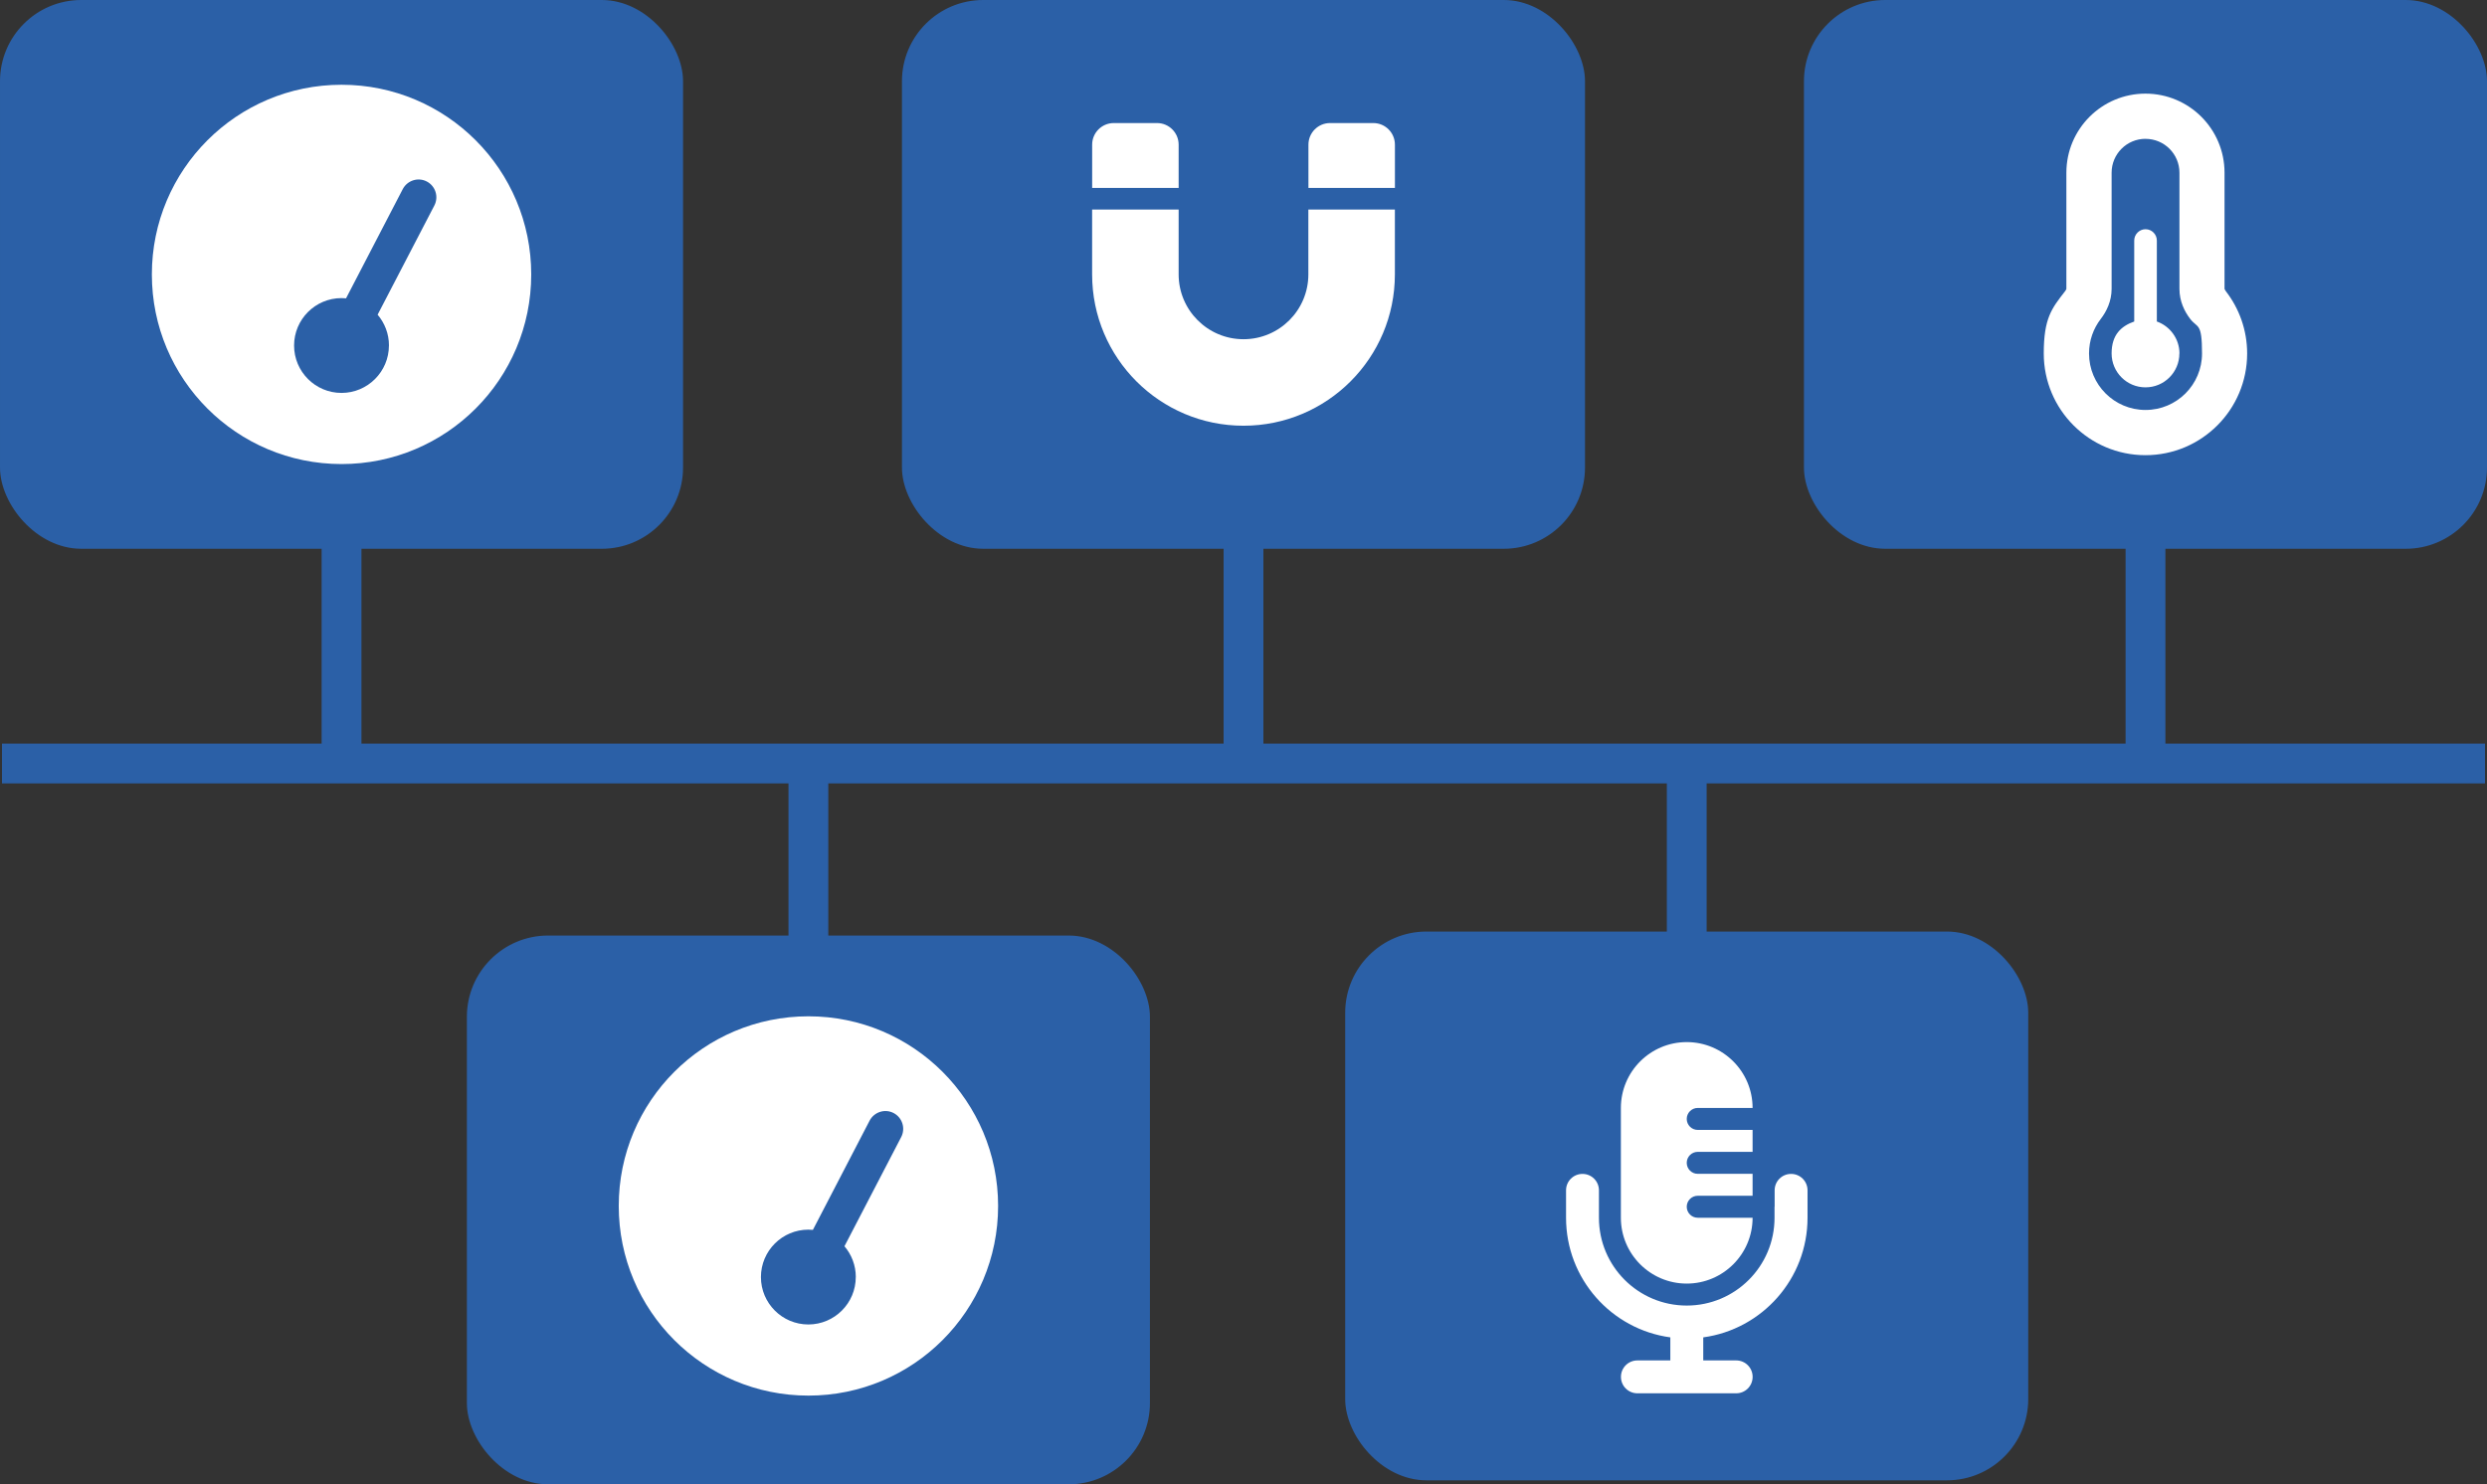
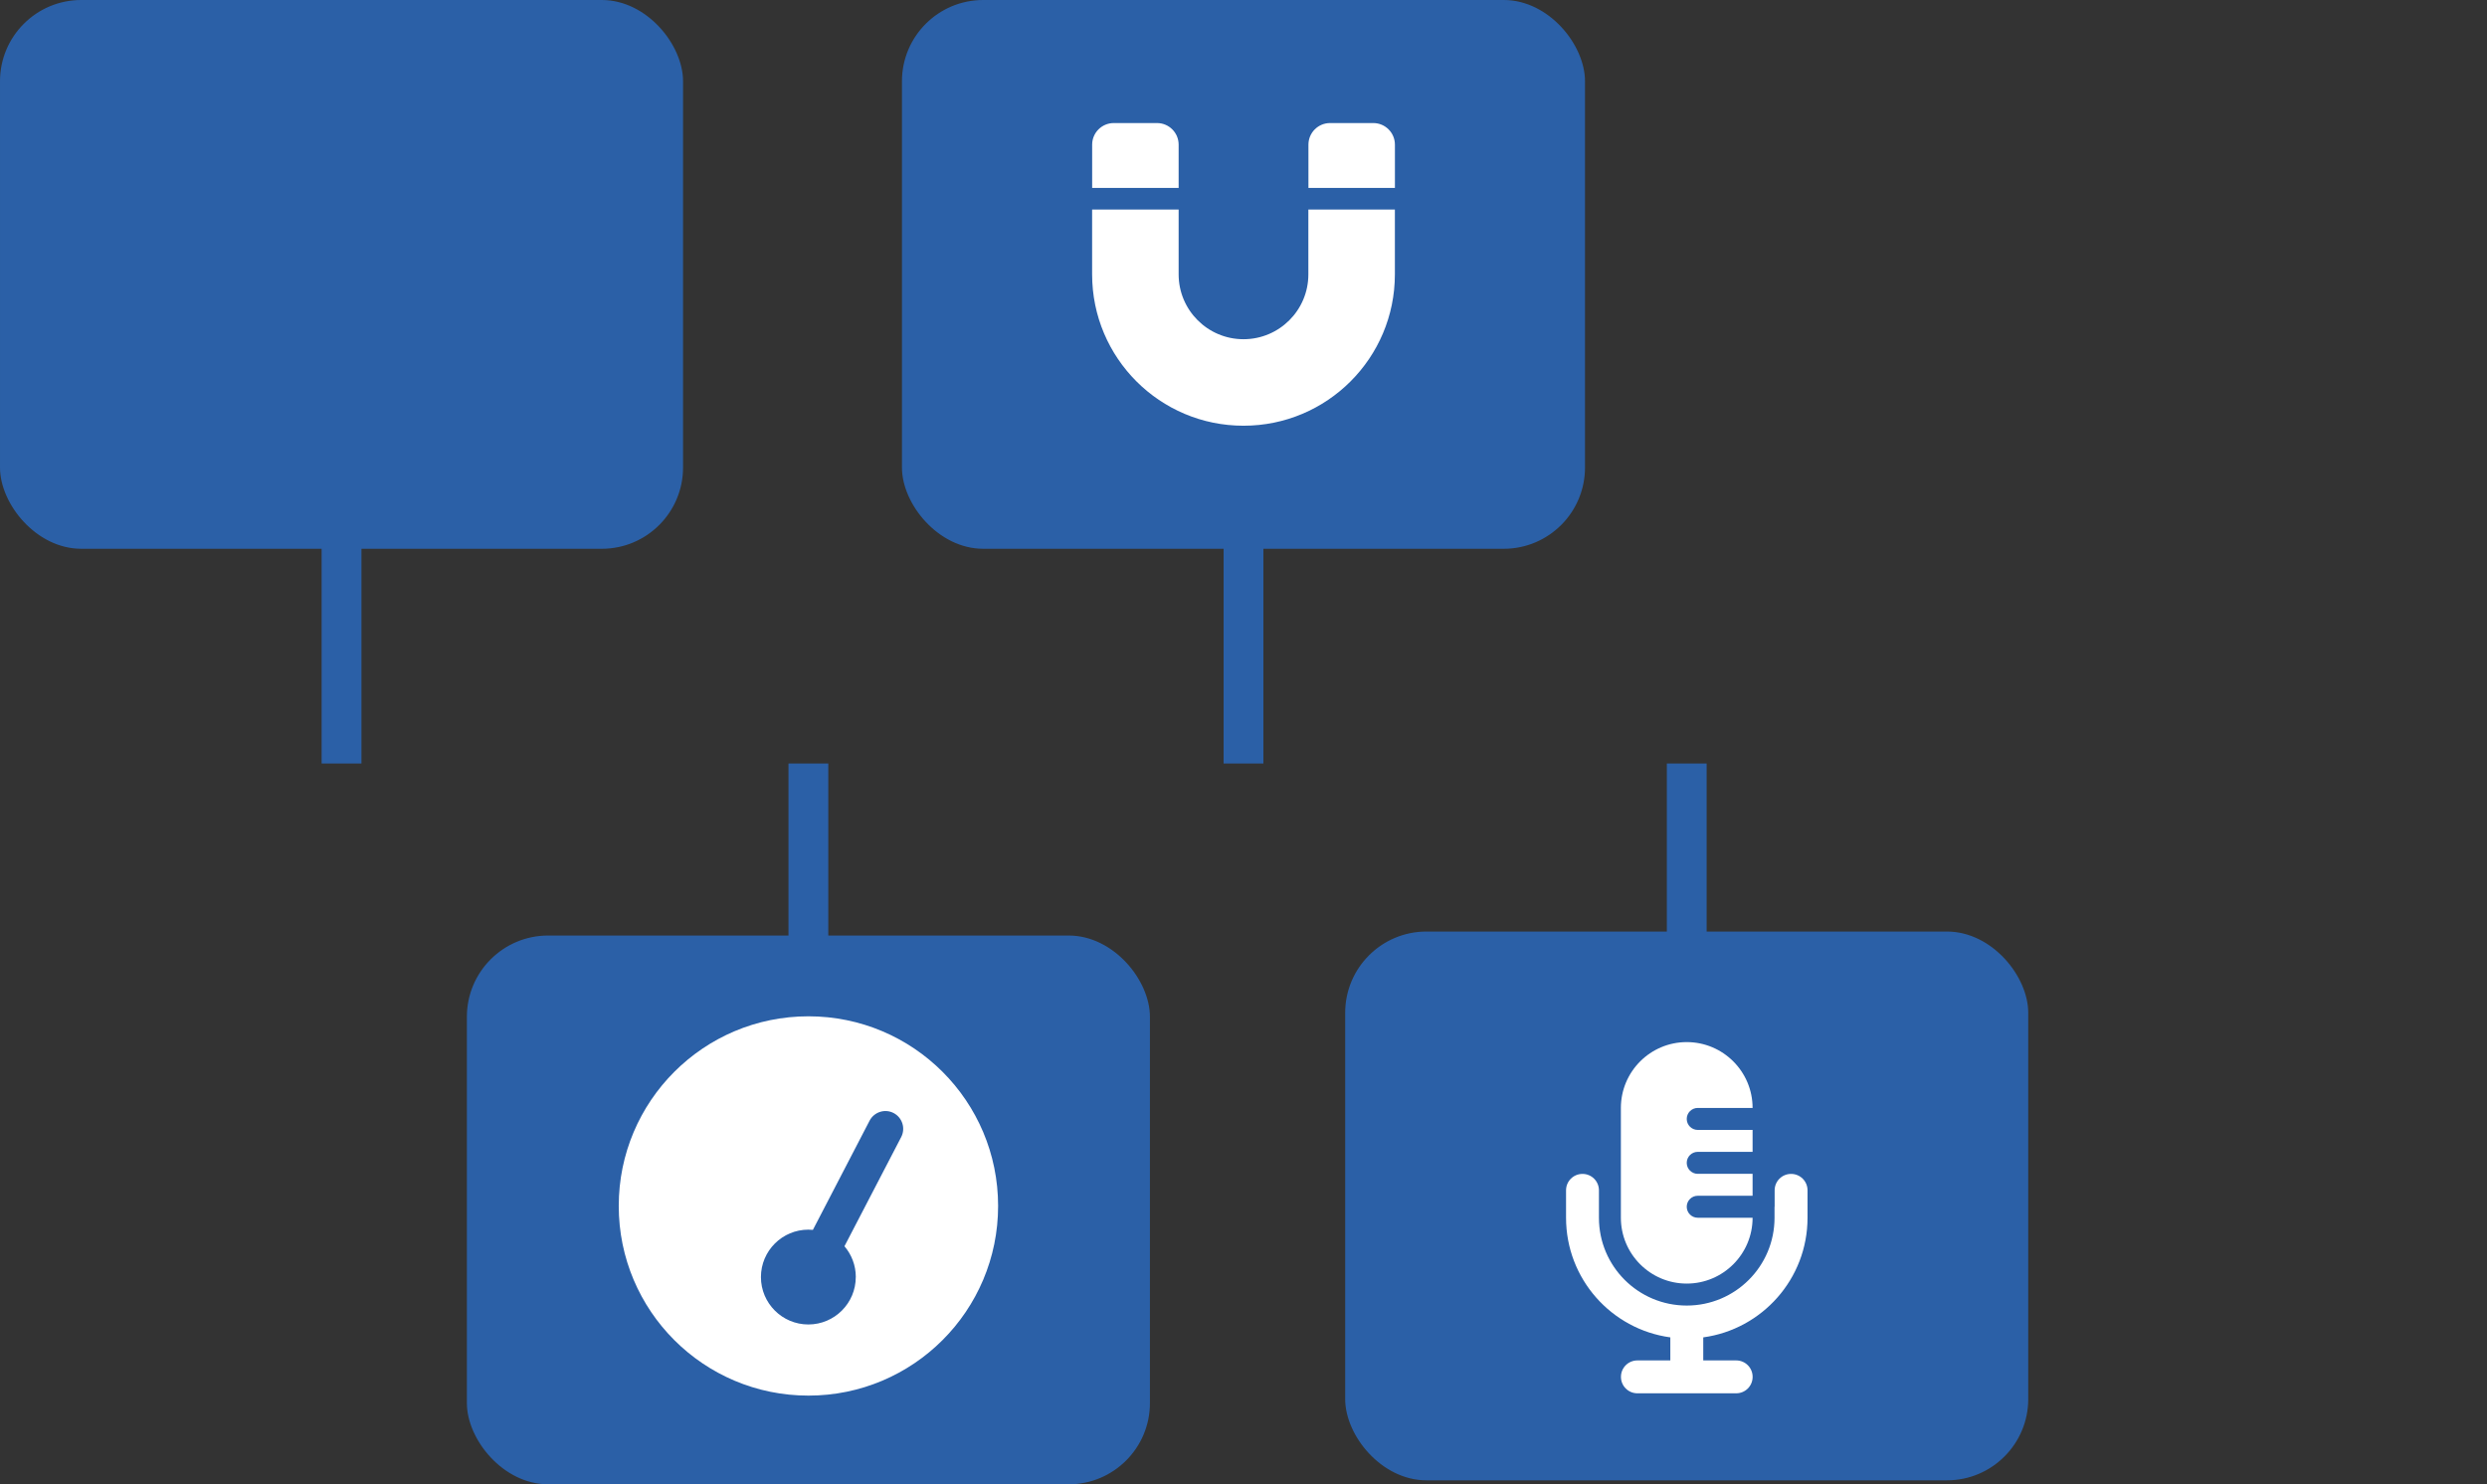
<svg xmlns="http://www.w3.org/2000/svg" id="Warstwa_1" data-name="Warstwa 1" viewBox="0 0 624.62 372.85">
  <rect x="0" y="0" width="624.62" height="372.85" fill="#333333" stroke="none" />
  <defs>
    <style>
      .cls-1, .cls-2 {
        fill: #2b60a7;
        stroke: #2b60a7;
        stroke-miterlimit: 10;
      }

      .cls-2 {
        stroke-width: 10px;
      }

      .cls-3 {
        fill: #fff;
        stroke-width: 0px;
      }
    </style>
  </defs>
  <rect class="cls-1" x=".5" y=".5" width="170.55" height="136.85" rx="19.91" ry="19.91" />
  <rect class="cls-1" x="227.03" y=".5" width="170.55" height="136.85" rx="19.91" ry="19.91" />
  <rect class="cls-1" x="117.76" y="235.5" width="170.55" height="136.85" rx="19.91" ry="19.91" />
  <rect class="cls-1" x="338.35" y="234.5" width="170.55" height="136.85" rx="19.91" ry="19.91" />
-   <rect class="cls-1" x="453.57" y=".5" width="170.55" height="136.85" rx="19.91" ry="19.91" />
-   <line class="cls-2" x1="624.12" y1="191.79" x2=".5" y2="191.79" />
  <line class="cls-2" x1="85.78" y1="137.35" x2="85.78" y2="191.79" />
  <line class="cls-2" x1="203.03" y1="235.5" x2="203.03" y2="191.79" />
  <line class="cls-2" x1="312.31" y1="137.35" x2="312.31" y2="191.79" />
  <line class="cls-2" x1="423.63" y1="234.5" x2="423.63" y2="191.79" />
-   <line class="cls-2" x1="538.85" y1="137.35" x2="538.85" y2="191.79" />
-   <path class="cls-3" d="M38.14,68.93c0-26.31,21.32-47.64,47.64-47.64s47.64,21.32,47.64,47.64-21.32,47.64-47.64,47.64-47.64-21.32-47.64-47.64ZM97.69,86.79c0-2.96-1.08-5.66-2.85-7.74l14.25-27.43c1.14-2.2.28-4.89-1.9-6.03-2.18-1.14-4.88-.28-6.03,1.9l-14.25,27.45c-.37-.04-.74-.06-1.14-.06-6.57,0-11.91,5.34-11.91,11.91s5.34,11.91,11.91,11.91,11.91-5.34,11.91-11.91Z" />
  <path class="cls-3" d="M155.4,302.93c0-26.31,21.32-47.64,47.64-47.64s47.64,21.32,47.64,47.64-21.32,47.64-47.64,47.64-47.64-21.32-47.64-47.64ZM214.94,320.79c0-2.96-1.08-5.66-2.85-7.74l14.25-27.43c1.14-2.2.28-4.89-1.9-6.03-2.18-1.14-4.88-.28-6.03,1.9l-14.25,27.45c-.37-.04-.74-.06-1.14-.06-6.57,0-11.91,5.34-11.91,11.91s5.34,11.91,11.91,11.91,11.91-5.34,11.91-11.91Z" />
  <path class="cls-3" d="M274.29,52.63v16.29c0,21,17.02,38.02,38.02,38.02s38.02-17.02,38.02-38.02v-16.29h-21.73v16.29c0,9-7.3,16.29-16.29,16.29s-16.29-7.3-16.29-16.29v-16.29h-21.73ZM274.29,47.2h21.73v-10.86c0-3-2.43-5.43-5.43-5.43h-10.86c-3,0-5.43,2.43-5.43,5.43v10.86ZM328.61,47.2h21.73v-10.86c0-3-2.43-5.43-5.43-5.43h-10.86c-3,0-5.43,2.43-5.43,5.43v10.86Z" />
  <path class="cls-3" d="M407.09,278.33v27.56c0,9.13,7.41,16.54,16.54,16.54s16.54-7.41,16.54-16.54h-13.78c-1.52,0-2.76-1.24-2.76-2.76s1.24-2.76,2.76-2.76h13.78v-5.51h-13.78c-1.52,0-2.76-1.24-2.76-2.76s1.24-2.76,2.76-2.76h13.78v-5.51h-13.78c-1.52,0-2.76-1.24-2.76-2.76s1.24-2.76,2.76-2.76h13.78c0-9.13-7.41-16.54-16.54-16.54s-16.54,7.41-16.54,16.54ZM445.68,303.14v2.76c0,12.18-9.87,22.05-22.05,22.05s-22.05-9.87-22.05-22.05v-6.89c0-2.29-1.84-4.13-4.13-4.13s-4.13,1.84-4.13,4.13v6.89c0,15.35,11.4,28.03,26.19,30.04v5.79h-8.27c-2.29,0-4.13,1.84-4.13,4.13s1.84,4.13,4.13,4.13h24.81c2.29,0,4.13-1.84,4.13-4.13s-1.84-4.13-4.13-4.13h-8.27v-5.79c14.78-2.02,26.19-14.7,26.19-30.04v-6.89c0-2.29-1.84-4.13-4.13-4.13s-4.13,1.84-4.13,4.13v4.13Z" />
-   <path class="cls-3" d="M538.85,34.87c-4.7,0-8.51,3.81-8.51,8.51v29.18c0,3.07-1.26,5.66-2.71,7.54-1.86,2.41-2.96,5.41-2.96,8.69,0,7.84,6.35,14.19,14.19,14.19s14.19-6.35,14.19-14.19-1.1-6.28-2.96-8.67c-1.45-1.88-2.71-4.47-2.71-7.54v-29.19c0-4.7-3.81-8.51-8.51-8.51ZM518.98,43.38c0-10.96,8.89-19.86,19.86-19.86s19.86,8.89,19.86,19.86v29.18s.02.05.04.11c.04.11.14.28.3.5,3.35,4.33,5.34,9.76,5.34,15.63,0,14.1-11.44,25.54-25.54,25.54s-25.54-11.44-25.54-25.54c0-8.88,1.99-11.32,5.34-15.63.16-.21.27-.39.3-.5,0-.05.04-.09.04-.11v-29.18ZM547.36,88.79c0,4.7-3.81,8.51-8.51,8.51s-8.51-3.81-8.51-8.51,2.38-6.86,5.68-8.03v-20.34c0-1.56,1.28-2.84,2.84-2.84s2.84,1.28,2.84,2.84v20.34c3.3,1.17,5.68,4.33,5.68,8.03Z" />
</svg>